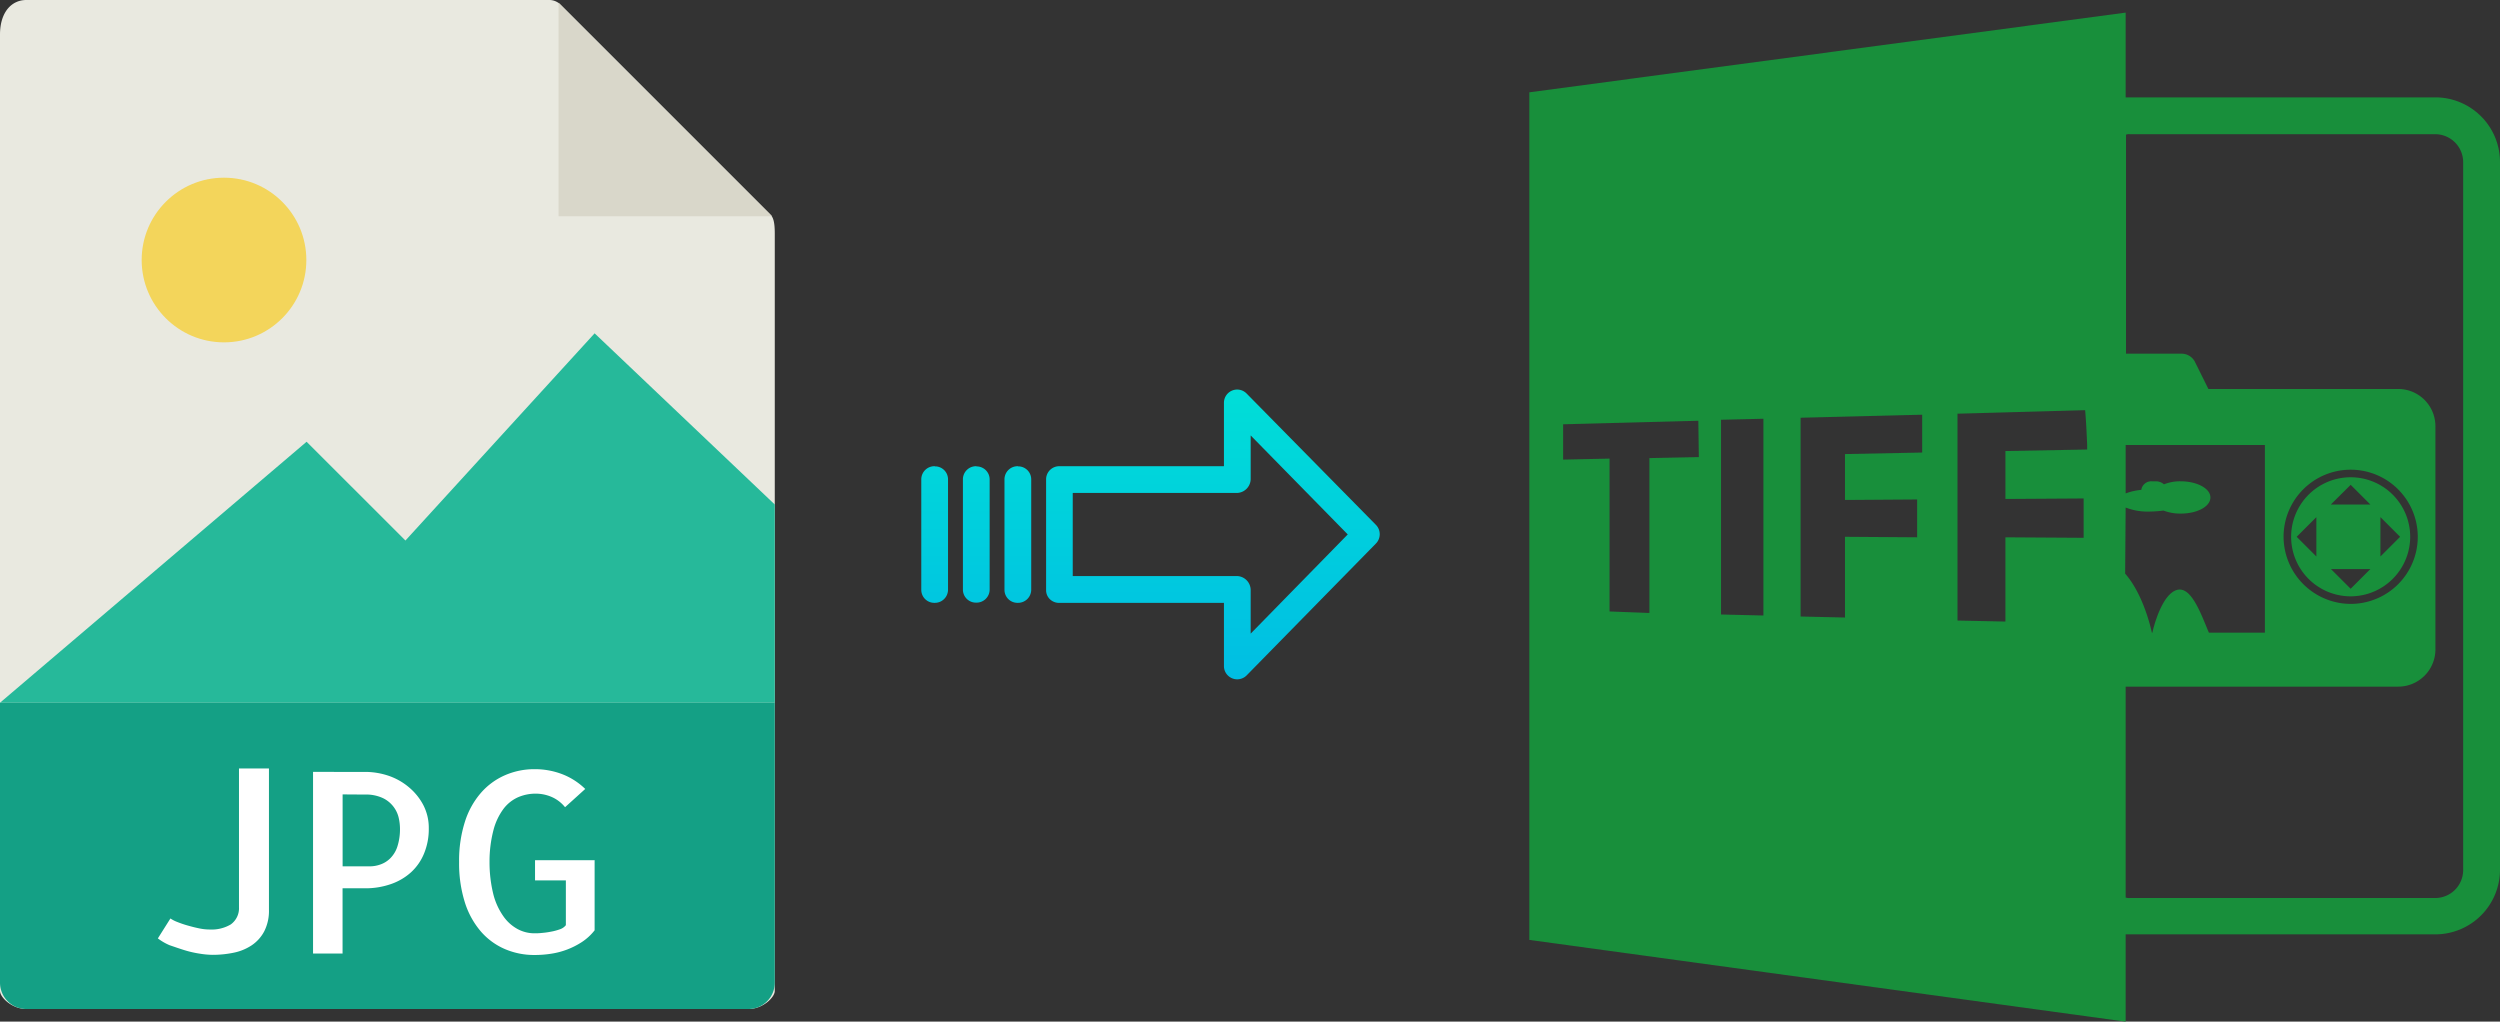
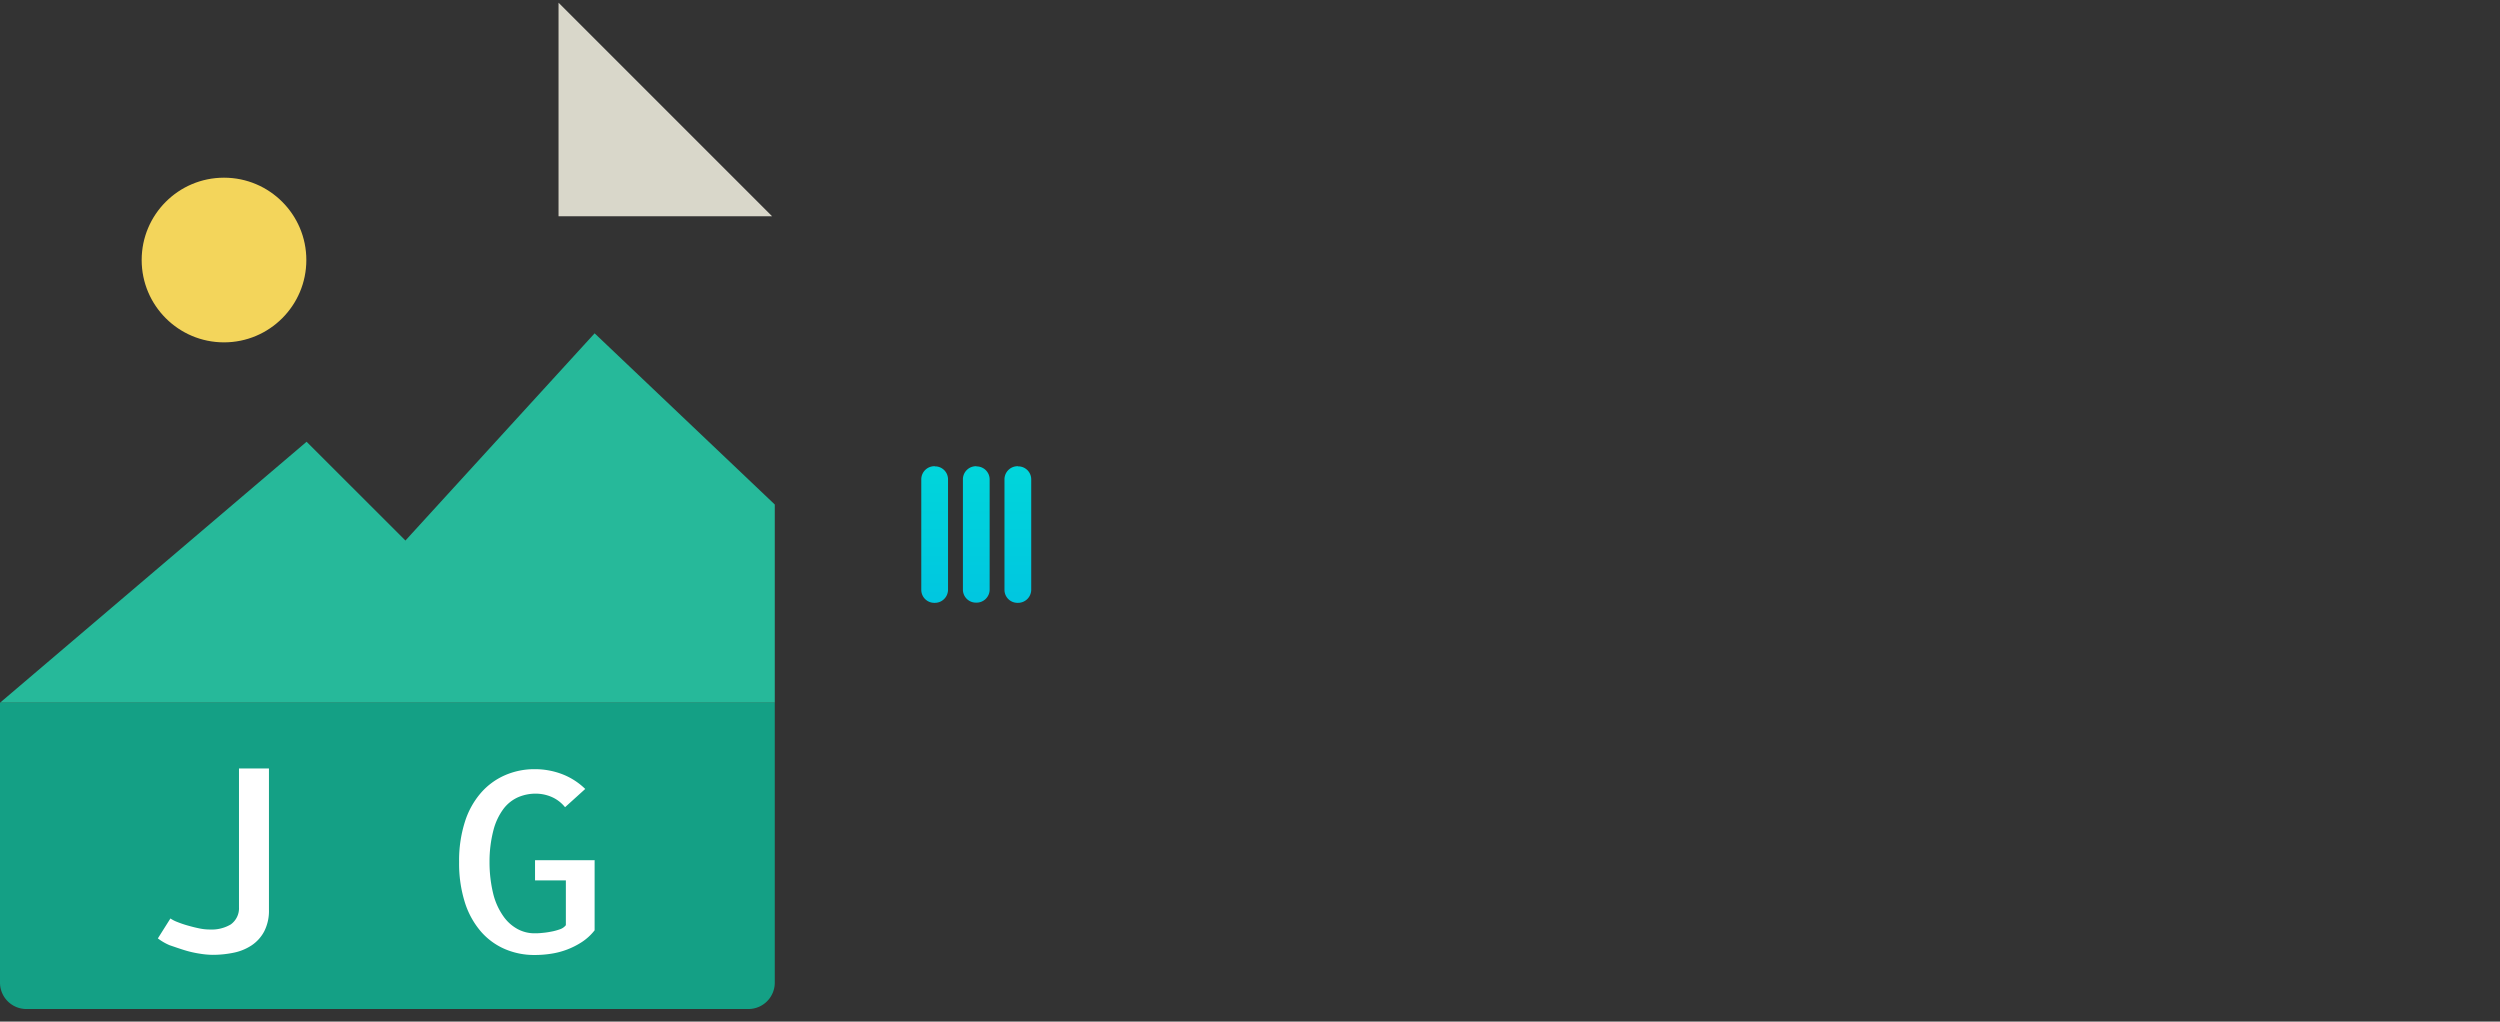
<svg xmlns="http://www.w3.org/2000/svg" xmlns:xlink="http://www.w3.org/1999/xlink" viewBox="0 0 495.53 202.5">
  <rect x="0" y="0" width="495.53" height="202.5" fill="#333333" stroke="none" />
  <defs>
    <style>.cls-1{fill:#188f3b;}.cls-2{fill:#e9e9e0;}.cls-3{fill:#d9d7ca;}.cls-4{fill:#f3d55b;}.cls-5{fill:#26b99a;}.cls-6{fill:#14a085;}.cls-7{fill:#fff;}.cls-8{fill:url(#linear-gradient);}.cls-9{fill:url(#linear-gradient-2);}.cls-10{fill:url(#linear-gradient-3);}.cls-11{fill:url(#linear-gradient-4);}</style>
    <linearGradient id="linear-gradient" x1="240.39" y1="133.52" x2="240.39" y2="14.31" gradientTransform="matrix(1, 0, 0, -1, 0, 180.61)" gradientUnits="userSpaceOnUse">
      <stop offset="0" stop-color="#00efd1" />
      <stop offset="1" stop-color="#00acea" />
    </linearGradient>
    <linearGradient id="linear-gradient-2" x1="201.74" y1="133.52" x2="201.74" y2="14.31" xlink:href="#linear-gradient" />
    <linearGradient id="linear-gradient-3" x1="193.5" y1="133.52" x2="193.5" y2="14.31" xlink:href="#linear-gradient" />
    <linearGradient id="linear-gradient-4" x1="185.25" y1="133.52" x2="185.25" y2="14.31" xlink:href="#linear-gradient" />
  </defs>
  <title>jpg to tiff</title>
  <g id="Layer_2" data-name="Layer 2">
    <g id="Layer_5_Image" data-name="Layer 5 Image">
-       <path class="cls-1" d="M421.33,185.2h61.4a12.82,12.82,0,0,0,12.8-12.8V32.1a12.82,12.82,0,0,0-12.8-12.8h-61.4V2.5L303.13,18.3v168l118.2,16.2Zm0-84.6a12.05,12.05,0,0,0,4.7.8,24.58,24.58,0,0,0,2.8-.2,9.34,9.34,0,0,0,3.4.6c3.3,0,5.9-1.4,5.9-3.2s-2.7-3.2-5.9-3.2a8.45,8.45,0,0,0-3.3.6,2.53,2.53,0,0,0-1.5-.6h-.9a2,2,0,0,0-2.1,1.7,11.86,11.86,0,0,0-3.1.7V88.2h27.6v37.2h-11.1c-1.5-3.5-3.4-9.1-6.2-8.5-3.1.7-4.8,7.5-5,8.5h-.1c-.2-.9-1.7-7.6-5.3-11.7l.1-13.1Zm.8-74h60.6a5.55,5.55,0,0,1,5.5,5.5V172.5a5.55,5.55,0,0,1-5.5,5.5h-60.6a2.2,2.2,0,0,1-.8-.1V136.1h54a7.38,7.38,0,0,0,7.4-7.4V84.5a7.38,7.38,0,0,0-7.4-7.4h-37.6L435,71.6a3,3,0,0,0-2.6-1.5h-11V26.7A1.48,1.48,0,0,1,422.13,26.6Zm30.5,79.8a13.3,13.3,0,1,1,13.3,13.3A13.36,13.36,0,0,1,452.63,106.4ZM336.73,90.6l-9.8.2v30.7l-7.9-.3V90.9l-9.2.2v-7l26.8-.7.1,7.2Zm12.8,31.4-8.4-.2V83.2l8.4-.2ZM381,89.7l-15.3.3v9.1L380,99v7.5l-14.3-.1v16l-8.8-.2V82.8l24.1-.6v7.5Zm32,16.9-15.5-.1v16.7L388,123V82l25.3-.7c.2,2.3.3,4.6.4,6.8h0v1l-16.2.3v9.5l15.5-.1v7.8Z" />
-       <path class="cls-1" d="M477.73,106.4a11.8,11.8,0,1,0-11.8,11.8A11.82,11.82,0,0,0,477.73,106.4Zm-5.9-3.9,3.9,3.9-3.9,3.9v-7.8Zm-5.9-6.4,3.9,3.9H462Zm-6.8,14.2-3.9-3.9,3.9-3.9Zm10.7,2.5-3.9,3.9-3.9-3.9Z" />
-     </g>
+       </g>
    <g id="Layer_2-2" data-name="Layer 2">
-       <path class="cls-2" d="M108.88,0H5.22C2.34,0,0,2.34,0,6.88V196.43C0,197.66,2.34,200,5.23,200H148.35c2.88,0,5.22-2.34,5.22-3.57V46.35c0-2.49-.33-3.29-.92-3.88L111.1.92A3.14,3.14,0,0,0,108.88,0Z" />
      <polygon class="cls-3" points="110.71 0.54 110.71 42.86 153.03 42.86 110.71 0.54" />
      <circle class="cls-4" cx="44.4" cy="51.54" r="16.32" />
      <polygon class="cls-5" points="0 139.29 39.29 139.29 153.57 139.29 153.57 100 117.86 66.07 80.36 107.14 60.77 87.56 0 139.29" />
      <path class="cls-6" d="M148.35,200H5.22A5.23,5.23,0,0,1,0,194.77V139.29H153.57v55.48A5.23,5.23,0,0,1,148.35,200Z" />
      <path class="cls-7" d="M53.31,152.32v28a8.93,8.93,0,0,1-.93,4.27,7.61,7.61,0,0,1-2.49,2.78,10,10,0,0,1-3.59,1.47,20.48,20.48,0,0,1-4.17.42,16.66,16.66,0,0,1-2.52-.23,20.75,20.75,0,0,1-3-.68c-1-.31-2-.66-3-1A10.69,10.69,0,0,1,31.29,186l2.49-3.95a6.52,6.52,0,0,0,1.39.71c.6.24,1.26.47,2,.68s1.46.4,2.24.56a10.4,10.4,0,0,0,2.2.24,7.43,7.43,0,0,0,4.12-1,3.94,3.94,0,0,0,1.64-3.39V152.32Z" />
-       <path class="cls-7" d="M67.91,189H62.05v-36H72.4a14.58,14.58,0,0,1,4.54.74A12.47,12.47,0,0,1,81,156a11.68,11.68,0,0,1,2.89,3.54,9.84,9.84,0,0,1,1.1,4.67,12.69,12.69,0,0,1-.93,4.95,10.33,10.33,0,0,1-2.59,3.74,11.53,11.53,0,0,1-4,2.34,15.2,15.2,0,0,1-5.17.83H67.9v13Zm0-31.54v14.26h5.37a6.27,6.27,0,0,0,2.12-.37,5.2,5.2,0,0,0,1.93-1.2,5.8,5.8,0,0,0,1.42-2.31,11.25,11.25,0,0,0,.53-3.69,10,10,0,0,0-.24-2,5.77,5.77,0,0,0-3.13-3.95,7.88,7.88,0,0,0-3.61-.71Z" />
      <path class="cls-7" d="M117.86,170.49V184.4a10.58,10.58,0,0,1-2.52,2.32,15.34,15.34,0,0,1-6.1,2.32,21,21,0,0,1-3.25.25,14.64,14.64,0,0,1-5.93-1.18,13.22,13.22,0,0,1-4.73-3.46,16.37,16.37,0,0,1-3.18-5.76,25.67,25.67,0,0,1-1.15-8,25.34,25.34,0,0,1,1.15-8,16.12,16.12,0,0,1,3.18-5.74,13.47,13.47,0,0,1,4.76-3.49,14.51,14.51,0,0,1,5.9-1.2,15.1,15.1,0,0,1,5.47,1,13.48,13.48,0,0,1,4.54,2.92L112,160a7,7,0,0,0-2.69-2.05,8.06,8.06,0,0,0-3.12-.64,8.78,8.78,0,0,0-3.45.69,7.37,7.37,0,0,0-2.93,2.31,12.16,12.16,0,0,0-2,4.23,24.64,24.64,0,0,0-.78,6.34,26.46,26.46,0,0,0,.75,6.35,13.23,13.23,0,0,0,2,4.39,8.23,8.23,0,0,0,2.83,2.54,7,7,0,0,0,3.35.83c.35,0,.83,0,1.44-.07a15.89,15.89,0,0,0,1.8-.25,11.12,11.12,0,0,0,1.74-.46,2.5,2.5,0,0,0,1.22-.83v-8.88h-6.11v-4h11.92Z" />
    </g>
    <g id="Layer_3" data-name="Layer 3">
-       <path class="cls-8" d="M247.09,78a2.62,2.62,0,0,0-4.49,1.86V92.41H210A2.6,2.6,0,0,0,207.35,95v0l0,22a2.47,2.47,0,0,0,.78,1.8,2.63,2.63,0,0,0,1.87.7H242.6V132a2.62,2.62,0,0,0,1.63,2.45,2.53,2.53,0,0,0,1,.2,2.63,2.63,0,0,0,1.89-.8l25.6-26.11a2.65,2.65,0,0,0,0-3.71Zm.81,47.59v-8.63a2.8,2.8,0,0,0-2.7-2.78H212.63V97.71H245.2a2.8,2.8,0,0,0,2.7-2.77V86.31l19.24,19.62Z" />
      <path class="cls-9" d="M201.75,92.41h0A2.6,2.6,0,0,0,199.1,95v21.93a2.57,2.57,0,0,0,2.58,2.56h.07a2.61,2.61,0,0,0,2.65-2.55V95a2.57,2.57,0,0,0-2.58-2.56Z" />
      <path class="cls-10" d="M193.51,92.41h0A2.6,2.6,0,0,0,190.86,95v0l0,21.89a2.58,2.58,0,0,0,2.59,2.56h.06a2.6,2.6,0,0,0,2.65-2.55v0l0-21.89a2.58,2.58,0,0,0-2.59-2.56Z" />
      <path class="cls-11" d="M185.26,92.41h0A2.6,2.6,0,0,0,182.61,95v21.93a2.57,2.57,0,0,0,2.58,2.56h.07a2.61,2.61,0,0,0,2.65-2.55V95a2.57,2.57,0,0,0-2.58-2.56Z" />
    </g>
  </g>
</svg>